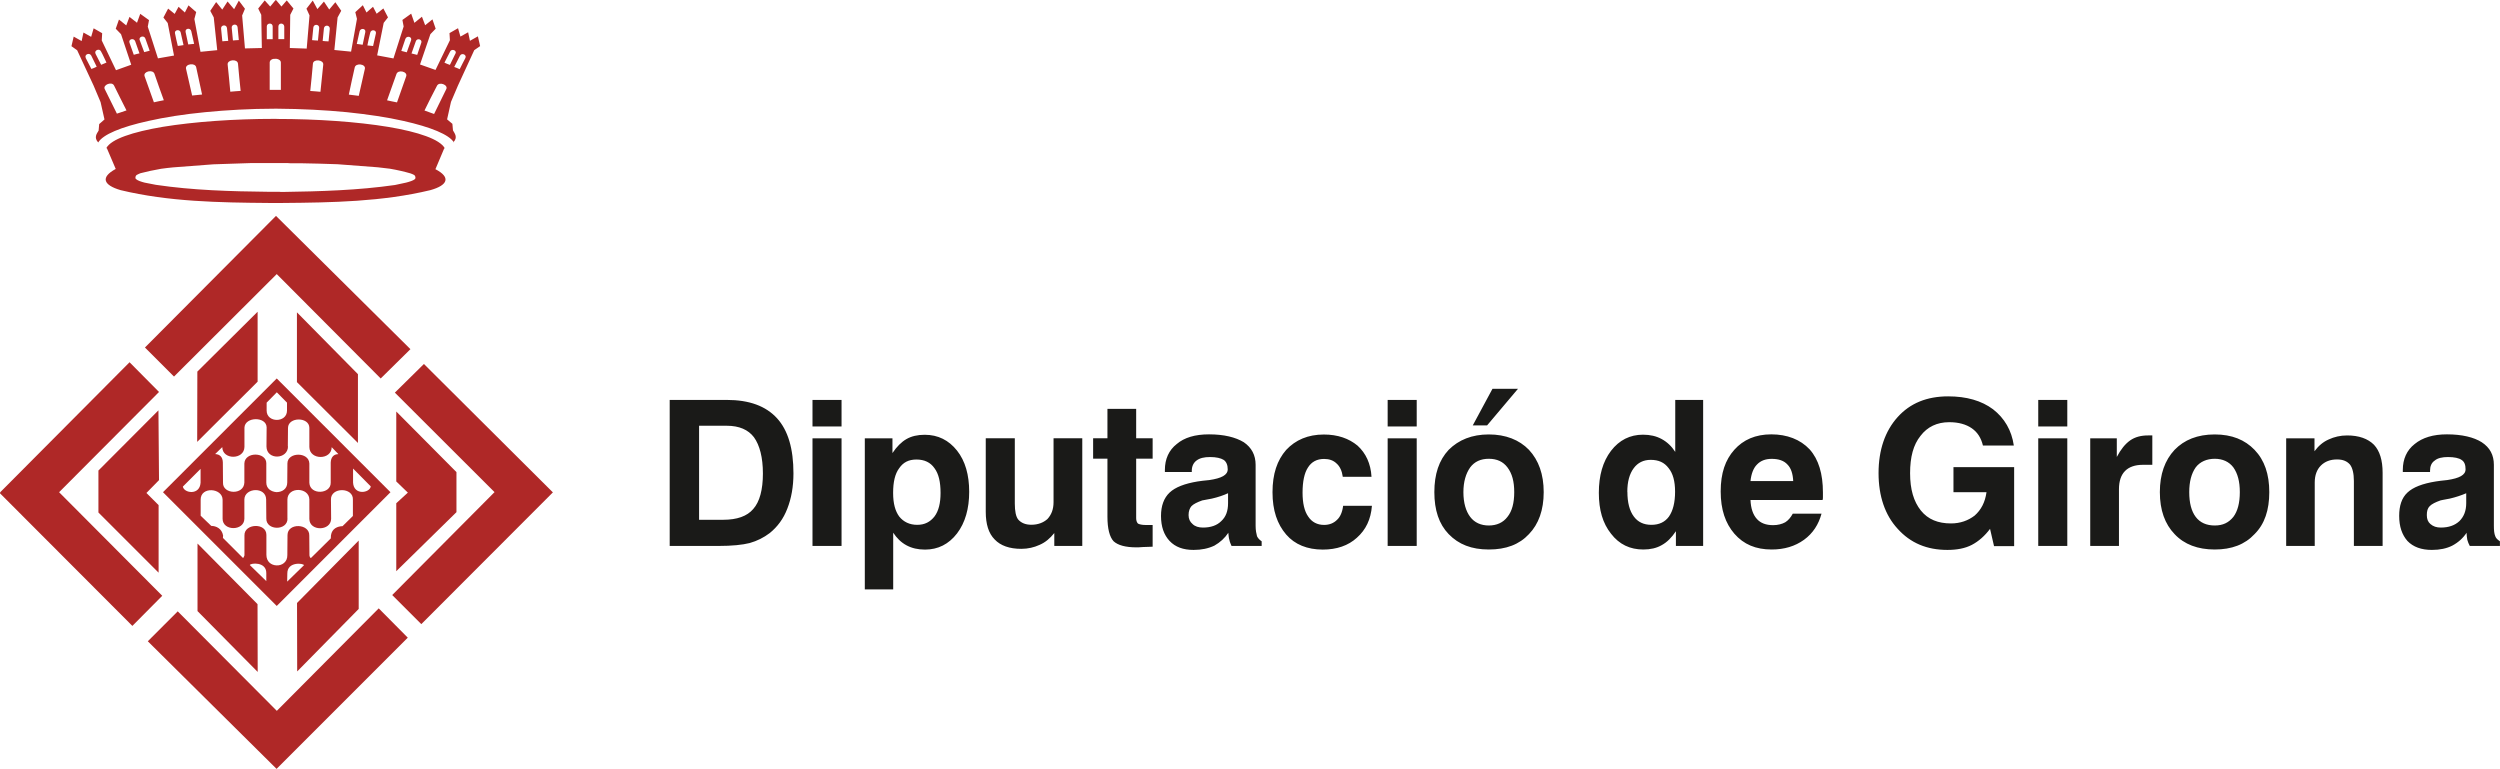
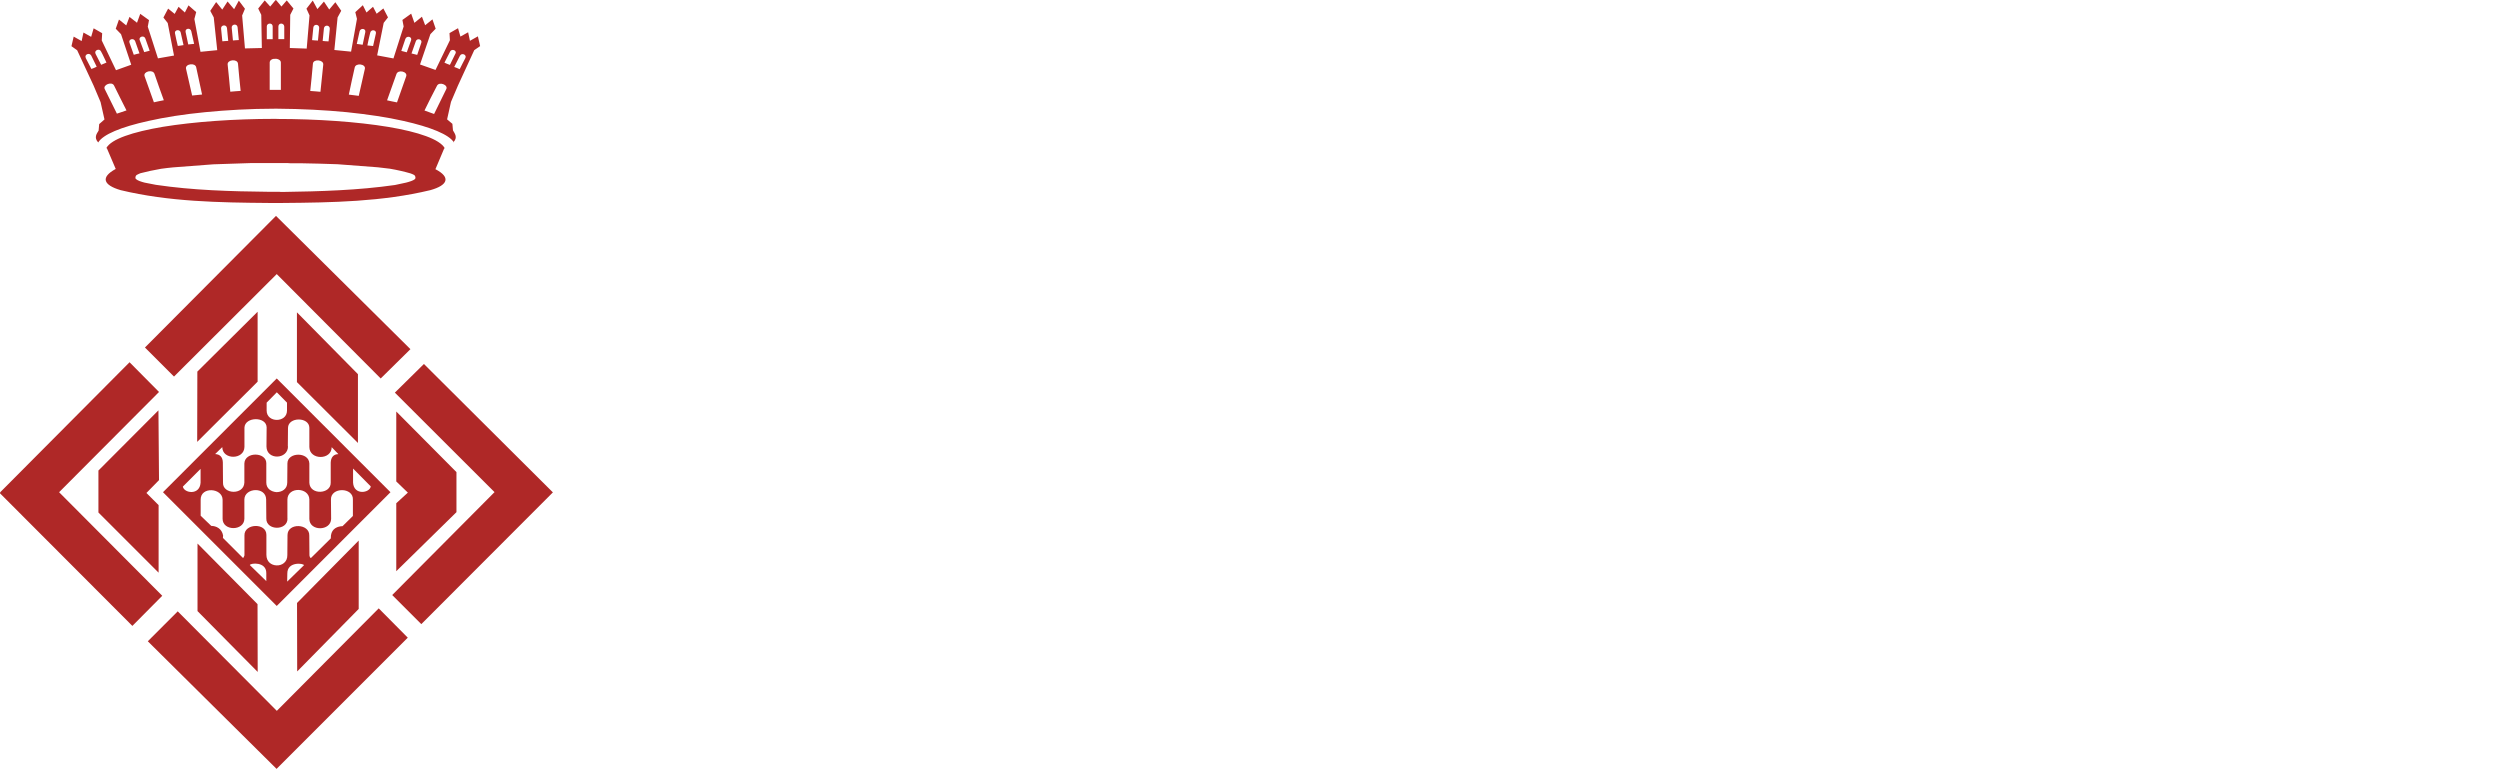
<svg xmlns="http://www.w3.org/2000/svg" id="Capa_2" data-name="Capa 2" viewBox="0 0 302 92.86">
  <defs>
    <style>      .cls-1 {        fill: #1a1a18;      }      .cls-1, .cls-2 {        fill-rule: evenodd;        stroke-width: 0px;      }      .cls-2 {        fill: #af2827;      }    </style>
  </defs>
  <g id="Logotip_Diputació_de_Girona" data-name="Logotip Diputació de Girona">
    <g>
-       <path class="cls-1" d="m297.93,59.58c-.61.26-1.26.48-1.99.65-.74.13-1.13.22-1.13.22-.61.22-1.04.43-1.3.69-.26.26-.35.61-.35,1.08s.13.82.43,1.08c.35.3.74.43,1.26.43.95,0,1.69-.26,2.25-.78.52-.52.82-1.21.82-2.17v-1.21Zm.04,4.77c-.43.65-1,1.17-1.73,1.56-.69.35-1.52.52-2.47.52-1.26,0-2.25-.35-2.95-1.08-.65-.74-1-1.73-1-3.03,0-1.21.3-2.17,1-2.82.69-.65,1.82-1.08,3.42-1.34.35-.04.82-.13,1.39-.17,1.47-.22,2.21-.61,2.21-1.3,0-.52-.13-.91-.48-1.13-.3-.22-.87-.35-1.65-.35-.69,0-1.26.13-1.6.43-.39.26-.56.69-.56,1.21v.17h-3.29v-.26c0-1.3.48-2.38,1.43-3.12.95-.78,2.25-1.17,3.9-1.17,1.82,0,3.25.35,4.2.95,1,.65,1.47,1.56,1.47,2.73v7.37c0,.56.04.95.17,1.26.09.26.3.43.56.61v.56h-3.64c-.13-.22-.22-.48-.3-.74-.04-.26-.09-.56-.09-.87Zm-21.8,1.6v-13h3.42v1.56c.48-.65,1.04-1.13,1.73-1.43.65-.3,1.39-.48,2.21-.48,1.43,0,2.51.39,3.25,1.13.69.74,1.04,1.86,1.04,3.38v8.84h-3.47v-7.85c0-.91-.17-1.6-.48-1.99-.35-.39-.82-.61-1.56-.61-.82,0-1.47.26-1.95.74-.48.48-.74,1.17-.74,2.04v7.67h-3.47Zm-15.26-6.5c0-2.17.61-3.86,1.78-5.11,1.17-1.21,2.77-1.86,4.85-1.86s3.64.65,4.81,1.86c1.21,1.26,1.78,2.95,1.78,5.11s-.56,3.86-1.78,5.07c-1.17,1.26-2.77,1.86-4.81,1.86s-3.68-.61-4.85-1.86c-1.17-1.21-1.78-2.9-1.78-5.07Zm3.55,0c0,1.3.26,2.3.78,2.99.52.69,1.3,1.04,2.3,1.04s1.69-.35,2.25-1.04c.52-.69.78-1.69.78-2.99s-.26-2.25-.78-2.99c-.52-.69-1.3-1.04-2.25-1.04s-1.78.35-2.3,1.04c-.52.74-.78,1.73-.78,2.99Zm-11.96,6.5v-13h3.21v2.25c.48-.91,1-1.56,1.6-1.99.61-.43,1.34-.61,2.17-.61h.52v3.55h-1.17c-.91,0-1.65.26-2.12.74-.48.48-.74,1.21-.74,2.21v6.85h-3.47Zm-6.28,0v-13h3.51v13h-3.51Zm0-14.43v-3.21h3.51v3.21h-3.51Zm-5.81,12.35c-.65.87-1.39,1.52-2.21,1.95-.82.43-1.82.61-2.95.61-2.47,0-4.46-.82-6.02-2.56-1.52-1.65-2.3-3.94-2.3-6.72s.78-5.07,2.3-6.76c1.52-1.69,3.55-2.51,6.11-2.51,2.21,0,4.03.52,5.42,1.56,1.39,1.08,2.25,2.56,2.51,4.38h-3.73c-.22-.91-.65-1.6-1.34-2.08-.69-.48-1.6-.74-2.73-.74-1.47,0-2.64.56-3.47,1.65-.87,1.08-1.26,2.56-1.26,4.51s.43,3.42,1.3,4.51c.87,1.08,2.08,1.56,3.64,1.56,1.13,0,2.08-.35,2.86-.95.78-.69,1.26-1.6,1.43-2.82h-3.99v-3.03h7.33v9.54h-2.43l-.48-2.08Zm-28.95-5.76h5.16c-.04-.87-.26-1.56-.69-1.99-.43-.48-1.08-.69-1.91-.69-.74,0-1.34.22-1.78.69-.43.43-.69,1.13-.78,1.99Zm5.11,3.94h3.47c-.35,1.3-1.04,2.38-2.12,3.16-1.08.78-2.38,1.17-3.9,1.17-1.91,0-3.38-.61-4.51-1.91-1.08-1.26-1.65-2.9-1.65-5.11s.56-3.81,1.65-5.03c1.08-1.21,2.56-1.86,4.46-1.86s3.51.61,4.64,1.82c1.08,1.21,1.6,2.95,1.6,5.2v.56c0,.13,0,.22-.04.35h-8.71c.04,1,.3,1.78.78,2.3.43.48,1.08.74,1.95.74.56,0,1.08-.13,1.47-.35.35-.22.65-.56.91-1.04Zm-19.98-2.64c0,1.3.26,2.3.78,2.99.48.65,1.17,1,2.12,1s1.65-.35,2.12-1c.48-.69.74-1.69.74-2.99s-.26-2.21-.78-2.86c-.52-.69-1.21-1-2.17-1-.87,0-1.56.35-2.04,1-.52.69-.78,1.65-.78,2.86Zm9.15-11.1v17.64h-3.29v-1.78c-.52.78-1.08,1.34-1.73,1.69-.61.35-1.34.52-2.21.52-1.6,0-2.9-.61-3.9-1.91-1-1.26-1.47-2.86-1.47-4.94s.48-3.77,1.47-5.07c1-1.3,2.3-1.95,3.86-1.95.87,0,1.6.17,2.25.52.65.35,1.21.87,1.65,1.56v-6.28h3.38Zm-22.37-1.34l-3.73,4.42h-1.73l2.38-4.42h3.08Zm-10.1,12.48c0-2.17.56-3.86,1.73-5.11,1.21-1.21,2.82-1.86,4.85-1.86s3.68.65,4.85,1.86c1.17,1.26,1.78,2.95,1.78,5.11s-.61,3.86-1.78,5.07c-1.17,1.26-2.77,1.86-4.85,1.86s-3.64-.61-4.85-1.86c-1.17-1.21-1.73-2.9-1.73-5.07Zm3.51,0c0,1.3.3,2.3.82,2.99.52.69,1.3,1.04,2.25,1.04s1.73-.35,2.25-1.04c.56-.69.82-1.69.82-2.99s-.26-2.25-.82-2.99c-.52-.69-1.26-1.04-2.25-1.04s-1.73.35-2.25,1.04c-.52.74-.82,1.73-.82,2.99Zm-9.15,6.5v-13h3.51v13h-3.51Zm0-14.43v-3.21h3.51v3.21h-3.51Zm-5.37,9.58h3.47c-.13,1.65-.74,2.9-1.82,3.86-1.04.95-2.43,1.43-4.12,1.43-1.86,0-3.38-.61-4.42-1.82-1.08-1.26-1.65-2.9-1.65-5.11s.56-3.86,1.65-5.11c1.13-1.21,2.64-1.86,4.55-1.86,1.69,0,3.03.48,4.07,1.34,1,.91,1.6,2.17,1.69,3.77h-3.47c-.09-.69-.35-1.26-.74-1.6-.39-.39-.91-.56-1.52-.56-.87,0-1.52.35-1.95,1.04-.43.65-.65,1.69-.65,3.03,0,1.26.22,2.25.69,2.9.43.65,1.08,1,1.91,1,.65,0,1.17-.22,1.56-.61.39-.35.65-.95.74-1.69Zm-13.91-1.52c-.56.26-1.21.48-1.95.65-.74.13-1.13.22-1.17.22-.61.22-1.04.43-1.3.69-.22.26-.35.61-.35,1.08s.17.82.48,1.08c.3.3.74.43,1.26.43.95,0,1.69-.26,2.21-.78.56-.52.82-1.21.82-2.17v-1.21Zm.04,4.77c-.43.65-1,1.17-1.69,1.56-.74.35-1.56.52-2.51.52-1.26,0-2.21-.35-2.9-1.08-.69-.74-1.04-1.73-1.04-3.03,0-1.21.35-2.17,1.04-2.82.69-.65,1.82-1.08,3.38-1.34.35-.04.82-.13,1.43-.17,1.47-.22,2.21-.61,2.21-1.3,0-.52-.17-.91-.48-1.13-.35-.22-.91-.35-1.65-.35s-1.26.13-1.65.43c-.35.26-.56.69-.56,1.21v.17h-3.25v-.26c0-1.3.48-2.38,1.43-3.12.91-.78,2.21-1.17,3.9-1.17,1.82,0,3.21.35,4.2.95.95.65,1.43,1.56,1.43,2.73v7.37c0,.56.09.95.17,1.26.13.26.3.43.56.61v.56h-3.64c-.09-.22-.22-.48-.26-.74-.09-.26-.09-.56-.13-.87Zm-9.15,1.69c-.3,0-.69.04-1.13.04-.43.04-.74.04-.82.04-1.34,0-2.25-.26-2.77-.74-.48-.52-.74-1.52-.74-2.95v-7.02h-1.73v-2.47h1.73v-3.55h3.47v3.55h1.99v2.47h-1.99v7.19c0,.3.09.52.22.65.17.09.48.17.95.17h.82v2.6Zm-8.5-13.09v13h-3.38v-1.56c-.52.65-1.08,1.13-1.78,1.43-.65.3-1.39.48-2.21.48-1.43,0-2.51-.39-3.21-1.13-.74-.74-1.08-1.86-1.08-3.34v-8.89h3.51v7.89c0,.91.13,1.6.43,1.95.35.39.87.61,1.56.61.82,0,1.47-.26,1.95-.69.48-.52.74-1.17.74-2.04v-7.72h3.47Zm-26.27,18.25v-18.25h3.34v1.78c.52-.78,1.08-1.34,1.69-1.69.61-.35,1.34-.52,2.21-.52,1.6,0,2.9.65,3.9,1.91,1,1.26,1.47,2.95,1.47,4.98s-.48,3.73-1.47,5.03c-1,1.3-2.3,1.95-3.86,1.95-.87,0-1.6-.17-2.25-.52-.65-.35-1.17-.87-1.6-1.52v6.85h-3.42Zm9.15-11.66c0-1.3-.22-2.3-.74-2.99-.48-.69-1.21-1.04-2.17-1.04s-1.6.35-2.08,1.04c-.52.69-.74,1.69-.74,2.99s.26,2.21.74,2.86c.52.65,1.26,1,2.17,1s1.56-.35,2.08-1c.52-.69.74-1.65.74-2.86Zm-15.47,6.41v-13h3.51v13h-3.51Zm0-14.43v-3.21h3.51v3.21h-3.51Zm-17.25,14.43v-17.64h6.89c2.73,0,4.72.74,6.07,2.21,1.34,1.47,1.99,3.68,1.99,6.67,0,1.6-.26,3.03-.74,4.25-.48,1.26-1.21,2.21-2.12,2.95-.74.56-1.52.95-2.43,1.21-.87.22-2.12.35-3.77.35h-5.89Zm3.55-3.16h2.9c1.69,0,2.9-.43,3.64-1.3.78-.87,1.17-2.34,1.17-4.29s-.39-3.42-1.08-4.38c-.69-.91-1.78-1.39-3.29-1.39h-3.34v11.36Z" />
      <path class="cls-2" d="m17.86,77.46l3.61-3.61,11.97,12.02,12.31-12.38,3.51,3.54-15.85,15.85-15.55-15.41Zm13.27,3.71l-7.27-7.35v-8.16l7.25,7.32.02,8.18Zm4.77-.07l-.02-8.26,7.45-7.54v8.26l-7.42,7.54ZM0,59.59c0-.07.02-.1.05-.15l15.6-15.68,3.56,3.59-12.07,12.11,12.46,12.51-3.61,3.64L0,59.59Zm50.89,15.8l-3.51-3.51,12.36-12.43-12.04-12.02,3.51-3.46,15.58,15.51-15.9,15.92Zm-39-13.49v-5.06l7.25-7.27.07,8.43-1.52,1.55,1.47,1.47v8.16l-7.27-7.27Zm35.98-1.11l1.4-1.28-1.4-1.35v-8.45l7.27,7.32v4.84l-7.27,7.13v-8.21Zm-23.64-2.48v-1.67l-2.14,2.14c.12.79,2.04,1.11,2.14-.47Zm7.94,11.89v-.96c.02-1.43-1.94-1.23-1.99-.98l1.99,1.94Zm2.6-16.27l.02-2.24c.02-1.35,2.56-1.35,2.58-.02v2.33c.02,1.6,2.68,1.6,2.7.02l.81.84c-.57,0-.91.37-.93,1.03v2.43c.02,1.38-2.51,1.52-2.58,0v-2.33c-.05-1.43-2.63-1.4-2.65-.02l-.02,2.33c0,.79-.66,1.15-1.3,1.15-.64-.05-1.23-.42-1.23-1.15v-2.36c-.02-1.35-2.6-1.4-2.65.05v2.31c-.07,1.55-2.63,1.4-2.58.02l-.02-2.46c-.02-.64-.34-.98-.93-1.01l.86-.84c.02,1.57,2.65,1.55,2.68-.02v-2.33c.05-1.33,2.63-1.38,2.68-.05l-.02,2.33c.02,1.67,2.6,1.57,2.6-.02Zm-.05,8.72v-2.31c.02-1.57,2.6-1.5,2.65-.02v2.36c0,1.52,2.6,1.5,2.63,0l-.02-2.31c-.07-1.55,2.75-1.55,2.65.02v1.94l-1.25,1.23c-.59.02-1.28.27-1.4,1.11l-.02.37-2.41,2.38c-.12-.1-.15-.17-.17-.32l-.02-2.41c.05-1.45-2.63-1.57-2.63-.05l-.02,2.41c.02.86-.66,1.28-1.3,1.25-.64-.02-1.23-.44-1.23-1.28v-2.41c0-1.5-2.7-1.38-2.65.07v2.41c-.05.12-.07.22-.17.32l-2.43-2.43.02-.29c-.15-.84-.84-1.16-1.43-1.16l-1.28-1.23v-1.94c-.02-1.62,2.65-1.43,2.65.02v2.29c0,1.5,2.6,1.5,2.63,0v-2.36c.05-1.4,2.6-1.55,2.63.02l.02,2.29c-.05,1.5,2.58,1.52,2.56.02Zm-1.28-15.26l1.23,1.25v.96c0,1.5-2.46,1.5-2.46,0v-.96l1.23-1.25Zm1.25,22.88l.02-1.01c0-1.45,1.97-1.23,2.01-.98l-2.04,1.99Zm7.96-11.97v-1.7l2.14,2.16c-.12.81-2.06,1.11-2.14-.47Zm.59-4.79l-7.37-7.35v-8.43l7.37,7.47v8.31Zm-19.39-8.63l7.27-7.22v8.45l-7.3,7.27.02-8.5Zm9.58-11.77l-12.41,12.38-3.51-3.51,15.83-15.9,16.24,16.1-3.59,3.54-12.56-12.61Zm0,12.61l13.74,13.74-13.74,13.74-13.74-13.74,13.74-13.74Zm.69-22.53c4.6-.07,9.12-.2,13.59-.84.47-.1.91-.2,1.35-.29.39-.1.88-.25,1.06-.42.02-.05.07-.1.07-.12,0-.42-.25-.42-.59-.57-.76-.22-1.62-.42-2.51-.57-.47-.05-.96-.12-1.45-.17-1.62-.12-3.24-.25-4.87-.37-1.5-.05-3.02-.1-4.52-.12h-1.18c-.1,0-.17,0-.27-.02h-4.5c-1.52.05-3.02.1-4.52.15-1.65.12-3.24.25-4.87.37-.49.05-.98.1-1.45.17-.88.15-1.74.34-2.51.54-.34.17-.59.17-.59.57,0,.05.02.1.07.12.17.2.66.34,1.03.44.47.1.91.17,1.38.27,4.45.66,8.99.79,13.59.84h1.33s.1.02.15.02h.2Zm-.71-8.82h.02c4.87,0,9.71.34,13.47.96,3.64.61,6.24,1.5,6.83,2.58-.02,0-.05.02-.07.02l-1.06,2.51c1.89.98,1.5,1.94-.61,2.53-5.8,1.4-11.87,1.5-17.86,1.55h-1.67c-6-.05-12.09-.15-17.89-1.55-2.09-.61-2.46-1.55-.59-2.56l-1.06-2.48s-.05-.02-.07-.05c.59-1.08,3.17-1.94,6.83-2.56,3.74-.61,8.6-.96,13.47-.96h.27Zm-1.18-11.18c0-.44.71-.47.71,0v1.55h-.71v-1.55Zm2.11.02c-.02-.47-.71-.49-.71,0v1.52h.71v-1.52Zm5.5.27c.02-.47-.66-.52-.71-.05-.05.49-.1,1.01-.15,1.52.25.02.47.05.71.05.05-.52.1-1.01.15-1.52Zm-1.28-.1c.02-.47-.66-.52-.71-.05-.05.52-.1,1.01-.15,1.52.22.02.47.05.71.05.05-.52.1-1.01.15-1.52Zm.49,4.42c.05-.59-1.2-.71-1.25-.1-.1,1.11-.2,2.21-.32,3.29.42.02.84.07,1.23.1.12-1.08.22-2.19.34-3.29Zm6.36-3.76c.1-.44-.61-.54-.69-.07-.12.49-.25,1.01-.34,1.52.22.02.47.05.69.07.12-.49.22-1.01.34-1.52Zm-1.28-.15c.1-.47-.59-.54-.69-.1-.12.52-.22,1.03-.34,1.52.25.02.47.07.71.1.1-.52.22-1.01.32-1.52Zm-.05,4.42c.12-.59-1.11-.74-1.23-.15-.25,1.11-.49,2.19-.71,3.27.39.05.81.1,1.2.15.25-1.08.49-2.16.74-3.27Zm6.81-3.12c.17-.44-.52-.64-.66-.2-.17.49-.34.98-.52,1.47.22.05.47.12.69.17.17-.49.34-.98.49-1.45Zm-1.23-.32c.15-.44-.52-.61-.69-.17-.17.47-.32.96-.49,1.45.22.05.44.12.66.17.17-.49.34-.96.52-1.45Zm-.59,4.35c.2-.57-.98-.86-1.18-.27-.39,1.06-.76,2.11-1.13,3.17.42.1.81.17,1.2.25.37-1.06.74-2.09,1.11-3.15Zm7.15-2.21c.2-.39-.44-.69-.66-.27-.22.44-.44.88-.69,1.35.22.07.44.17.66.27.22-.47.47-.91.69-1.35Zm-1.2-.52c.22-.39-.44-.66-.64-.27-.25.47-.47.91-.69,1.35.22.1.44.2.66.27.22-.44.44-.88.66-1.35Zm-1.11,4.28c.27-.52-.88-.96-1.13-.39-.52.98-1.01,1.97-1.5,2.97.39.15.76.27,1.16.42.49-1.01.98-1.99,1.47-3Zm.86,6.41c.57-.59.15-1.06-.05-1.43l-.07-.79-.64-.54.47-2.11.84-1.97,1.97-4.28.71-.49-.27-1.18-.96.54-.22-1.03-.93.52-.29-1.01-1.03.59.05.86-1.74,3.59-1.87-.66,1.25-3.66.64-.66-.39-1.13-.88.71-.39-1.03-.91.74-.39-1.11-1.06.76.15.79-1.23,3.86-1.97-.37.79-3.93.52-.66-.56-1.08-.81.64-.44-.84-.79.69-.44-.88-.91.84.2.81-.71,3.96-2.02-.2.39-3.93.44-.81-.71-1.03-.74.88-.64-.96-.79.91-.56-1.03-.76.98.37.81-.34,4.01-2.04-.07.05-4.01.39-.76-.81-.98-.64.74-.59-.71-.07-.07-.02.02-.02-.02-.07.07-.59.71-.66-.74-.79.98.37.76.07,4.01-2.04.05-.34-3.98.34-.81-.74-.98-.57,1.03-.79-.93-.64.98-.74-.91-.71,1.06.42.79.42,3.96-2.02.2-.74-3.96.22-.84-.93-.81-.44.86-.76-.69-.47.86-.79-.64-.57,1.08.52.66.76,3.93-1.94.34-1.23-3.83.15-.79-1.06-.76-.39,1.08-.91-.71-.39,1.03-.88-.71-.39,1.11.64.66,1.23,3.69-1.84.66-1.72-3.59.05-.88-1.03-.59-.3,1.03-.93-.52-.22,1.03-.96-.54-.27,1.16.69.49,1.99,4.28.84,1.99.47,2.09-.64.56-.07.79c-.2.34-.61.81-.05,1.43.57-.96,2.75-1.87,6.07-2.6,1.94-.44,4.28-.81,6.86-1.06,2.58-.25,5.43-.42,8.4-.42h.29c2.97.02,5.8.17,8.4.42,2.58.27,4.89.61,6.86,1.06,3.29.74,5.53,1.65,6.09,2.6Zm-21.65-10.08v.02c.07-.02.15-.02.22-.02.02,0,.05,0,.05.02v-.02c.3.05.54.2.54.47v3.29h-1.35v-3.32c.02-.27.27-.42.54-.44Zm-6.41-3.64c-.05-.47.66-.54.71-.07.05.52.1,1.03.15,1.55-.25.02-.47.02-.71.05-.05-.52-.1-1.03-.15-1.52Zm1.28-.12c-.02-.44.66-.52.71-.05.05.52.1,1.03.15,1.55-.25.02-.47.02-.71.05-.05-.52-.1-1.03-.15-1.55Zm-.49,4.45c-.05-.59,1.18-.71,1.25-.1.1,1.11.2,2.21.32,3.29-.42.02-.84.07-1.25.1-.1-1.08-.2-2.19-.32-3.29Zm-6.36-3.76c-.1-.44.59-.54.69-.1.12.52.22,1.03.34,1.52-.25.05-.47.07-.69.1-.12-.52-.25-1.01-.34-1.52Zm1.28-.15c-.1-.47.59-.57.69-.1.12.52.22,1.03.34,1.52-.25.02-.47.05-.71.07-.1-.49-.22-1.01-.32-1.5Zm.05,4.42c-.12-.59,1.11-.76,1.23-.17.25,1.11.47,2.21.71,3.29-.39.02-.81.1-1.2.12-.25-1.06-.49-2.16-.74-3.24Zm-6.83-3.15c-.15-.42.52-.61.69-.17.17.49.34.98.52,1.47-.22.05-.47.1-.69.17-.17-.49-.34-.98-.52-1.47Zm1.23-.29c-.15-.44.54-.64.69-.2.17.49.34.98.52,1.47-.22.05-.44.12-.66.17-.17-.49-.37-.98-.54-1.45Zm.59,4.33c-.17-.57,1.01-.84,1.2-.27.37,1.08.74,2.14,1.13,3.19-.42.07-.81.17-1.2.25-.37-1.06-.74-2.09-1.13-3.17Zm-7.1-2.19c-.2-.42.44-.69.66-.29.22.47.44.91.66,1.35-.2.1-.42.2-.64.27-.22-.44-.47-.88-.69-1.33Zm1.18-.52c-.2-.39.47-.69.66-.27.25.44.44.91.66,1.35-.22.1-.42.17-.64.27-.22-.44-.47-.91-.69-1.35Zm1.11,4.28c-.25-.52.88-.96,1.13-.42.49.98.98,1.99,1.5,3-.39.12-.76.27-1.16.39-.49-.98-.98-1.99-1.47-2.97Z" />
    </g>
  </g>
</svg>